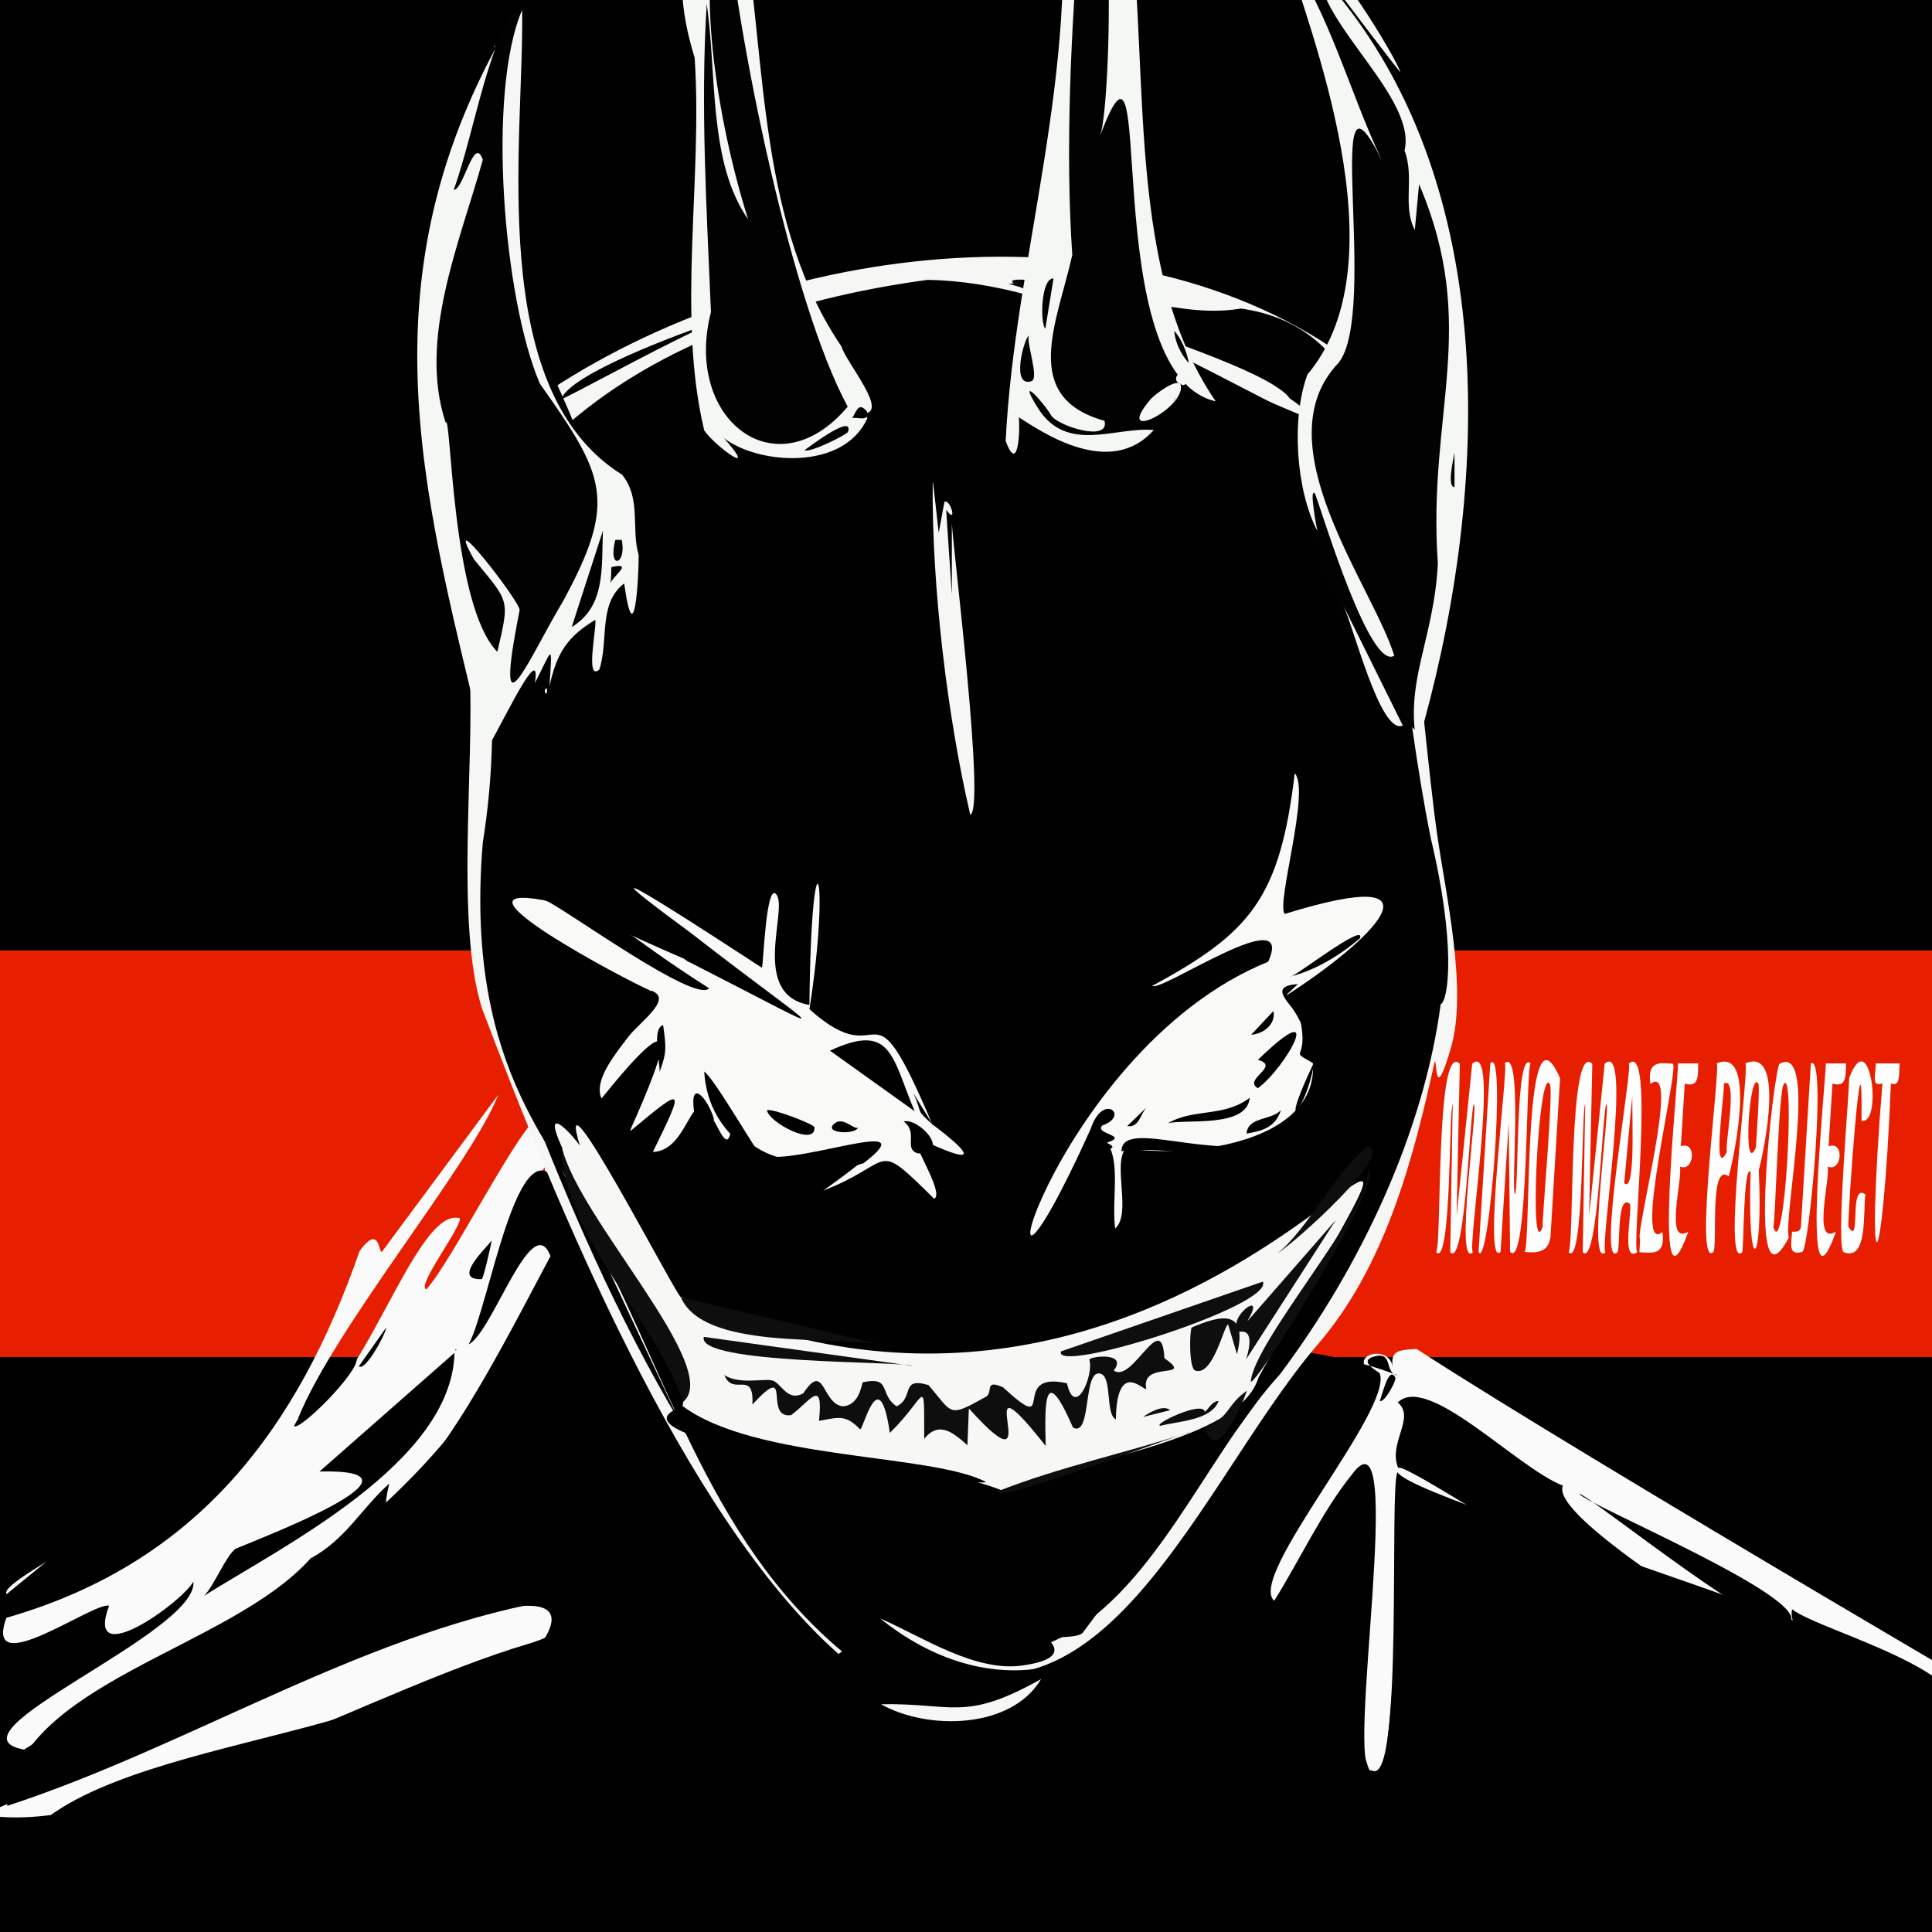
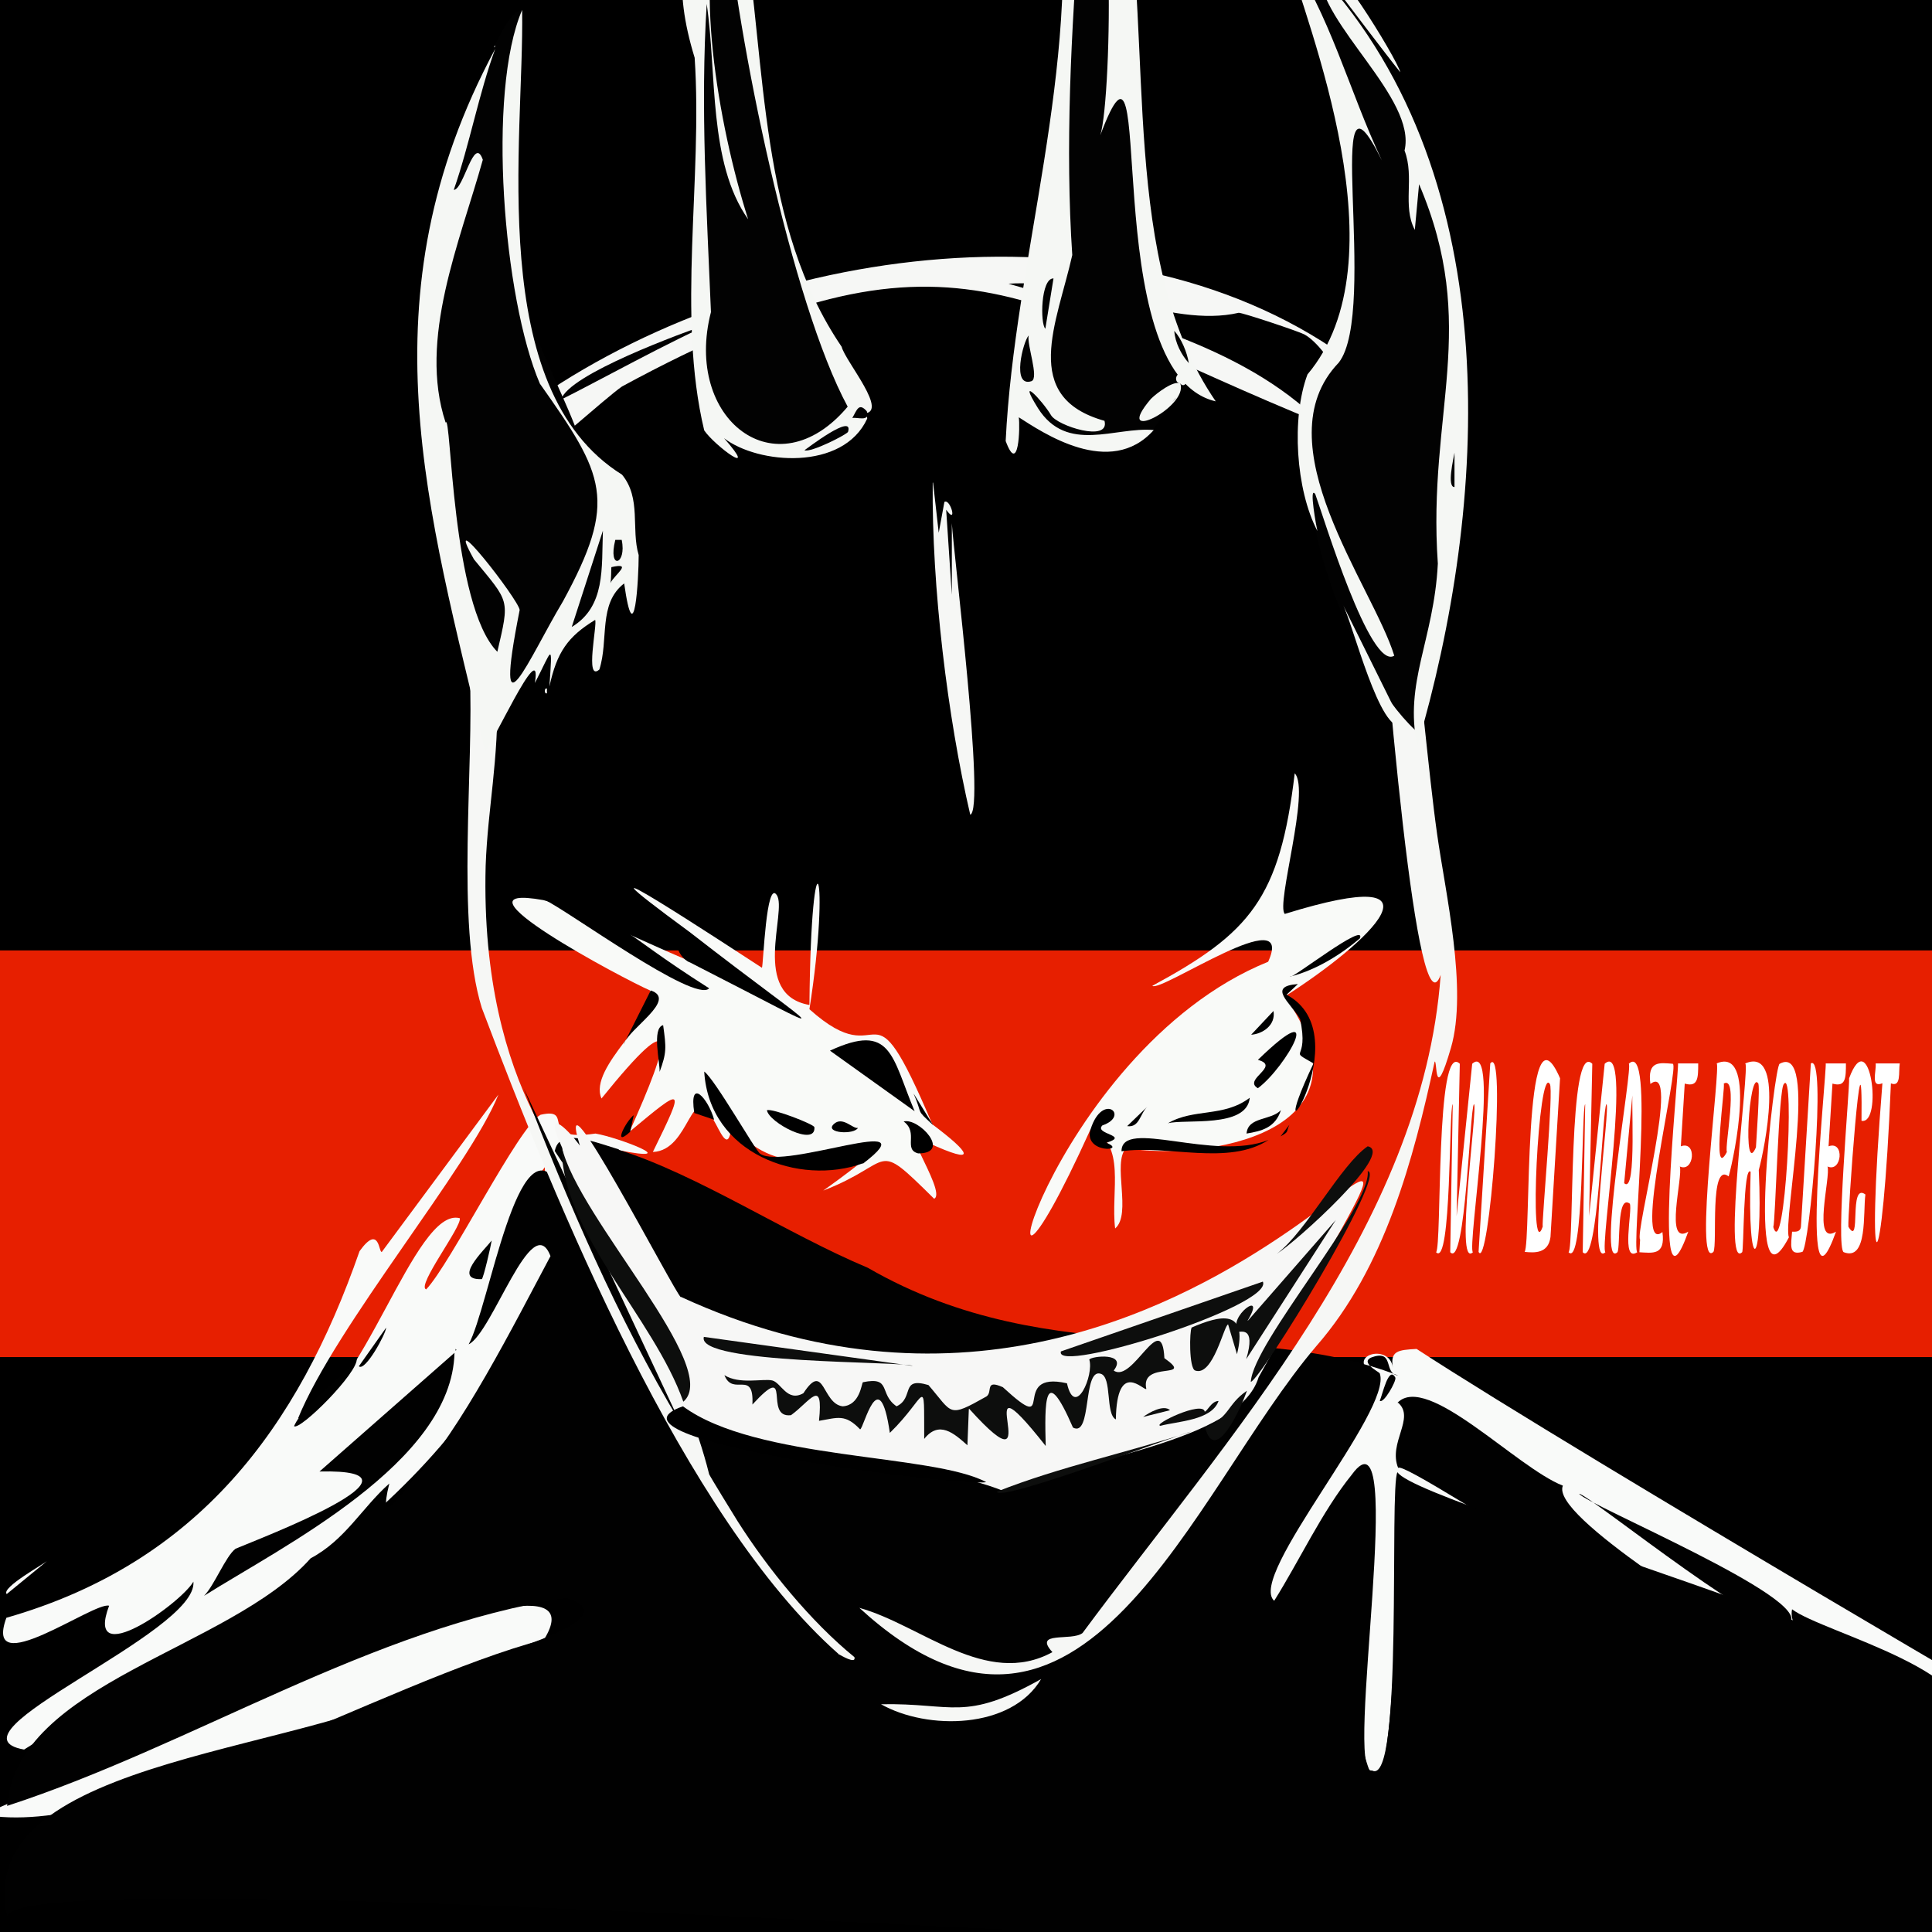
<svg xmlns="http://www.w3.org/2000/svg" viewBox="0 0 545.4 545.4" height="192.4mm" width="192.4mm" id="a">
  <rect x="0" y="0" width="545.4" height="545.4" fill="#333333" stroke="none" />
  <defs>
    <style>.o{fill:#010101;}.p{fill:#f9faf9;}.q{fill:#f5f7f4;}.r{stroke:#000;stroke-miterlimit:10;stroke-width:1px;}.s{fill:#020202;}.t{fill:#f7f7f6;}.u{fill:#fff;}.v{fill:#f6f7f5;}.w{fill:#f9faf8;}.x{fill:#0d0e0d;}.y{fill:#e71f00;}</style>
  </defs>
  <g id="b">
    <rect height="550.3" width="550.3" y="-4.3" x="-3" class="r" />
    <g id="c">
      <g id="d">
        <rect height="114.8" width="825.4" y="268.3" x="-172.2" class="y" />
        <path d="M409.4,353.5l.7-41.8c-1.1.8-.3,46.3-4.7,41.8,1.7-1.5-.2-60,6.7-53.2l-.9,43,4.4-43c8.1-7.3-1.5,52,.2,53.2-5.3,5,1.5-41.2.3-41.8-1.2.9-2.3,46.5-6.7,41.8Z" class="u" />
        <path d="M420.7,300.2c4.7-5.9-.4,59.1-3.3,53.2l3.3-53.2Z" class="u" />
-         <path d="M424.7,300.2c5.4-5.1,1.7,35.9,3,36.9,1.1-.8,0-41.3,4.4-36.9-1.4.9-.6,58.7-5.8,53.2l-.4-36.4-2.3,36.4c-5.2,5.1,2.4-52.9,1.2-53.2h-.1Z" class="u" />
        <path d="M440.4,304.4l-2.7,44.8c-.6,4.7-4.5,4.5-7.3,4.2,1.9-2.4-.6-73.5,10-49h0ZM435.5,346.3c-.3-1.4,3.2-39.2,2-40.3-3.2-5.5-6,51.6-2,40.3Z" class="u" />
        <path d="M446.8,353.5l.7-41.8c-1.1.8-.3,46.3-4.7,41.8,1.7-1.5-.2-60,6.7-53.2l-.9,43,4.4-43c8.1-7.3-1.5,52,.2,53.2-5.3,5,1.5-41.2.3-41.8-1.2.9-2.3,46.5-6.7,41.8Z" class="u" />
        <path d="M462.2,353.5c-4.7,3.1-1.3-11.8-2.1-13.7-3.8-2.9-2.6,12.1-3.5,13.7-6,5.5,4.5-52.8,3.2-53.2,7.5-7.1.7,52.1,2.4,53.2h0ZM461,307.2l-2.5,26.8c3.8,3.6,1.7-26.1,2.5-26.8Z" class="u" />
        <path d="M462.8,353.5l.2-3.6c-1.6-1.6,11.7-50.7,2.9-43.9-.9-6.6,2.6-6,6.3-5.7,2.1.2-11.5,54.5-2.9,47.5.9,6.7-2.8,5.9-6.6,5.7h0Z" class="u" />
        <path d="M473.6,300.2h5.8c0,4,0,6.8-3.8,5.7l-1.1,17.7c4.6-1.7,3.8,7.5-.3,5.7,1,2.8-4.5,22.6,2.4,18.4-10.5,29.3-2.6-44.8-2.9-47.5h-.1Z" class="u" />
        <path d="M484.6,300.2c11.3-4.8,5.1,25.9,3.4,31.9-5.5-4.3-3.1,19.2-4.3,21.3-5.7,5.5,2.2-52.8.9-53.2h0ZM487.5,325.2c-.7-1.6,3.4-21.8-.9-19.3.6.4-3.6,27.9.9,19.3Z" class="u" />
        <path d="M492.7,300.2c11.2-4.8,5.5,23.9,3.8,30.1,1.3,28.1-3.3,31-2.3.5-2.1-2.2-1.9,22.4-2.4,22.7-5.7,5.5,2.2-52.8.9-53.2h0ZM495.7,323.9c0-.7,1.3-18.1.6-18.1-2.5-3.7-4.4,26.9-.6,18.1Z" class="u" />
        <path d="M505,349.3c-12.5,23.9-4.1-48.8-2.6-49,11.2-6.1.8,44.6,2.6,49ZM503.6,306c-1.5,1-2.4,38.9-3,40.4,3.2,10.4,6.2-45.2,3-40.4h0Z" class="u" />
        <path d="M508.4,346.3l2.8-46.1c4.6-3-.4,52.1-2.4,53.2-3.9,1.1-3.2-1.9-2.9-5.7.9,0,2.3.2,2.5-1.4h0Z" class="u" />
        <path d="M515.3,300.2h5.8c0,4,0,6.8-3.8,5.7l-1.1,17.7c4.6-1.7,3.8,7.5-.3,5.7,1,2.8-4.5,22.6,2.4,18.4-10.5,29.3-2.6-44.8-2.9-47.5h-.1Z" class="u" />
        <path d="M522,304.4c5.9-15.9,9.6,13.2,3.5,12,.4-33.8-4,27.3-3.7,29.9,3.7,6.1,0-12.7,4.8-9.1-.7,5.1.7,18.9-6.1,16.3-2.4-.9,1.7-46.6,1.5-49h0Z" class="u" />
        <path d="M533.8,305.8c-2.4,58.5-7.3,61.1-2.4,0-3.4,1.4-1.7-3.2-1.9-5.6h6.8c-.4,2.4.5,6.9-2.6,5.6h.1Z" class="u" />
      </g>
    </g>
  </g>
  <g id="e">
    <g id="f">
      <path d="M-5,512.2c16.3-5.8,181.1-85.9,158.6-49.4-45.9,12.1-120.3,57-158.6,49.4h0Z" class="p" />
      <path d="M1.9,450c-1.7-1.8,10.9-8.7,11.6-9.5l-11.6,9.5Z" class="p" />
      <path d="M84.1,400.4c17.8-3.8,32.9-60,45.7-56.5.6,2.4-12.3,19.1-9.5,20.1,6.9-7.2,26.1-46,32.3-49.3,10-2.3-1.3,7.8,15.5,5.3,6.5,1.1,25.5,8.4,6.5,4.7-8.7.5-21.6-8.1-16.2,9.1-2.6,4.3-4.7-1.3-4.6-4.3-8.7,11.4-15.8,25.4-15.2,39.7,1.7-7.5,22.4-32.7,16-9.8-29.2,68.5-83.7,94-147.8,134.5-24.1-4.3,49.2-32.9,47.8-47.4-3.6,6.2-30.9,25.6-23.8,6.8-4.2-1.3-35.7,21.8-29,3.4,54.1-15.5,82.3-53.5,99.7-103.5,5.7-7.9,5.4.7,6.3.2l32.9-44.4c-8.1,20.4-45.9,65.1-56.6,91.5h0q0,0,0-.1Z" class="p" />
      <path d="M100.7,383.5c.6,3.9-16.1,20.5-17.7,19.1,3.5-7.4,12.8-12.4,17.7-19.1Z" class="o" />
      <path d="M128.3,381.9c-.7,31-48.7,54.7-70.7,68.6,2.9-2.9,6.1-11.2,8.9-13.3,7.1-3,58.6-22.6,23.7-21.8l38.1-33.5h0Z" class="o" />
      <path d="M101.3,385.7l7.7-10.9c0,1.6-5.9,12.5-7.7,10.9Z" class="o" />
      <path d="M136,361.1c-8.3.3.5-8,2.8-10.9-.2,1.4-2.3,10.6-2.8,10.9Z" class="o" />
      <path d="M128.6,380.8c.3.2.3.3,0,.5v-.5Z" class="o" />
      <path d="M538,532.8l-28.7-13.1c10.1,2.7,20.3,7,28.7,13.1Z" class="p" />
      <path d="M552.7,506.7c.2-15-47.6-35.4-43.3-6.8l37.7,17.2c1.2,7-15.8-3.8-18.6-5-5.2-1.2,8.3,3.6,10,5.2,2.9,1.7,12.3,7.4,12.7,9.8,0,3.8-41.8-20.5-42.5-19.9-10.6,46.4-11.1,8.1-16.7,27.9-16.2,23.8,3.2-27,1.8-34.4-11-10.9-84.6-17.8-71.7-32.1,24.8,3.6,48.4,16.8,72,25,20.8-20-93-66.9-98.7-76-.6.3-1.2,119.1-11,74.4-6.2-36,22.7-129.4-24.2-39.3-14.3-4.5,29.6-49.2,27.9-64.5-9-5.3,4.2-9.4,5.1-2.1-.8-4.8,1.5-5,6.7-5.3,47.9,31.2,204.3,122.3,153.8,92.6,46.6,27.4.4-114.6-1.2,33.3h.2Z" class="p" />
      <path d="M553.9,490.3c-7.3-5.5-50.7-23.2-48-36,8.8,6.7,57.3,18.1,48,36Z" class="o" />
      <path d="M548,497.4c-8.1-6.3-40.8-11.7-38.6-23.4l38.6,23.4Z" class="o" />
      <path d="M501.6,491.9c-3,.4,1.1-10,1.4-12,2.1,3.3-.9,8.3-1.4,12Z" class="o" />
      <path d="M505.3,458.1c-1.9,8.3-57.1-36.5-59.5-36.4,2.2,3.1,65.7,29.5,59.5,36.4h0Z" class="o" />
      <path d="M394.5,396c8.4-8.6,33.6,18.3,46.7,23.4-3.7,8.6,46.5,38.5,59.4,48.3,6.3,19.5-104.2-56.5-105.9-53.3-2.9-7.1,4.9-14.1,0-18.4h-.1Z" class="o" />
      <path d="M393.9,388.9c.4.9-3.4,7.6-4.4,6.5.7-1.3,2.5-10.1,4.4-6.5Z" class="o" />
      <path d="M342,541c-1.3,0-4.5.5-4.9-1.3-11.6-52.9,6.9-28.5,4.9,1.3Z" class="p" />
      <path d="M401.5,439.5c-2-23.6,13.2,76.8,3.9,69.1-1.4-17.1-10.5-53.9-3.9-69.1h0Z" class="p" />
      <path d="M131.6,536c-4.7-8.5.3-27.2,1.7-38.6-.8,4.8,0,37.2-1.7,38.6Z" class="p" />
      <path d="M174.7,324.6c22.3,7,47.4,23.7,70.3,33.3,52.4,30.3,105.7,13.3,149.7,30.4-4.1-.5-1.2-6.8-6.6-5.4-5.2,1.3,1.3,4.4,1.4,4.8,3.8,10.3-37.6,57.3-29.8,64.2,7.1-11.3,13.5-25.2,21.9-35.6,16-22-2.4,85.3,5.7,83.5,9,5,4.8-80.1,7.2-84.2,6.4,10.3,202.7,62.4,180.3,84.8-11.5-1.6,8.7,24.7,15.4,43.6,35.3,12.8-27.2,7.7-104.3,5.4l-142.3-3.5c1.6,5-335.8-20.3-341.6-5-10.3-46.3,90.6-45.6,123.8-68.3,5.3-3.5,54.9-15.3,34-21.5-54.9,8.3-105.3,41.6-157.8,58.7,2.9-34.9,62.6-44,85.7-69.9,9.8-5.2,14.5-14.3,22.2-21.1-3.5,14.1,3.9,1.8,6.6-.6,13.5-14.2,28.7-44.5,38.9-63.6-5.2-13.6-16.4,21.7-23.1,24.9,5.8-10.5,14-63.7,25.4-45.2-4.9-17.7,5.3-13.5,17.1-9.8h0c0,0-.1,0-.1,0Z" class="o" />
    </g>
  </g>
  <g id="g">
    <g id="h">
      <path d="M236.7,466.9c-43.6-38.5-80-127.6-100.7-182.4-7.4-24-2.1-67.8-3.4-95.2-.7-27.6-17.5-56.6,13.4-72.7,63.2-47.1,167.9-62.6,233.4-16.1,17.9,27.9,21.3,99.8,26.3,135,2.3,16.4,8.7,43.8,3.9,60.3s-3.8,3.3-4.6,3.9c-6,27.5-14,58.1-33.4,80.3-35.3,41.4-66,131.7-129,73.9,17.4,4.8,35.8,22.7,54.5,12.5-5.6-6.1,5.5-3,8.5-5.4,40.8-55.1,96-115.1,101.1-185.8-6.5,18-15.3-81.1-19.9-149.8-2-8-11.4-27.1-18.6-31-1.7-.9-17.3-6.1-18.5-6.1-19.5,4.5-44-9.8-65-8.2,29.9,8.7,65.8,16.9,88.2,39.4-84.6-34.3-103.6-61.2-197.3-10.4-4.5,3.1-24,20.7-26.1,21.3-7.4,1.8,9.2-12,9.4-12.9-8.9,2.8-21,13-28.2,20.1,4.1,19.5,9.3,36.9,9.7,57.2s-2.7,33.1-3.3,49.6c-1.7,64.8,27.5,89.2,28.9,94,11.4,25.6,27.4,50.5,34.2,77.8.3.7,7.3,12.1,8,13.2,8.5,13.4,20.7,28.4,33,38.4.6,2.2-4-.6-4.4-.8h-.2c0,0,0,0,0,0Z" class="v" />
      <path d="M192,401.6c-17.8-29.8-31.6-61.9-44.1-94.3l44.1,94.3h0Z" class="o" />
      <path d="M201.2,91h.5c-10.3,4.1-35.1,17.8-43.3,21.8,2.1-7.1,33.8-18.7,42.8-21.8h0Z" class="o" />
-       <path d="M236.7,466.9l1-.7c-38.8-32.5-49.8-81.1-73.6-123.5-3.1-16.8-33.5-37.4-27.8-104.9,5.5-34.2,2-67.3-6.7-100.6,3.4-3.3,28.7-27.4,29.9-19-2.9,2.7-18.1,17.5-5.2,7.1,28.1-27.9,69-41.1,107.6-46.3,37.9.7,74.5,23.8,107.2,39.8,6.5,2-3.1-5.1-5-6.3-8.1-12.6-114.1-38.9-65.8-32.6,17.1,2.5,35.7,10,52,7.2,16.7,2.3,28.5,12.3,34.2,28.5,9.3,39.1,11.4,81.1,19.4,121,7.1,29.6,5.1,45.8,2.8,46.9-4.8,36.3-22.7,74.3-45.4,104.5-21.3,23.3-36.1,63.5-64.6,75.6,3.6,4.4-3.7,5.9-7.6,6.5-13.6,2.2-28.6-8-40.6-13.2,14.2,11.5,32,17.7,49.8,13.1-10.1,10.8-27.1,16.4-41.9,11.6-10.2,1.1-15.3-6.9-19.7-14.8v.2h0Z" class="o" />
      <path d="M293.9,474c-8.4,14.2-32.1,14.5-45.2,7.1,20.5-.4,23.4,5.1,45.2-7.1Z" class="v" />
      <path d="M263.4,136.2l1.6,14.2,1.6-8.7c1.7-1.1,3.8,6.8.5,2.2l1.6,24v-20.2c.5,8.6,9.5,80.8,5.2,82.3-6.4-27.4-10.9-64.4-10.6-93.7h0c0,0,0,0,0,0h0Z" class="v" />
    </g>
  </g>
  <g id="i">
    <g id="j">
      <path d="M192.2,366.2c-1.7-1.1-36.3-68.2-28.5-42.8-4-5.4-10.3-11-5.1.4,4.6,25.2,40,54.6,33.7,74.6,25.2,15.2,68.2,13.1,91.2,22.6,22.1-9.5,66.3-13.9,71.8-32.2,79.7-144.3-10.9,47.4-163.1-22.7h0Z" class="t" />
      <path d="M192.9,395.7c11.2-9.5-29.7-51.8-34.3-71.9-.3,23.9,26,48.2,34.3,71.9Z" class="x" />
      <path d="M192.8,397c-27.6,9.5,78.8,22.8,85.6,21.4-15.1-8.1-64.9-6.1-85.6-21.4Z" />
-       <path d="M192.2,366.2c6.3,14.8,41.7,11,55.6,13.2l-55.6-13.2Z" class="x" />
      <path d="M386.1,330.6c1.2,10-32.4,48.4-33,59.5,2.8-.6,38.6-58.9,33-59.5Z" class="x" />
      <path d="M360.5,353.9c5.1-3.1,33.6-28.7,25.6-30.3-7.5,5.1-17.4,24.1-25.6,30.3Z" class="x" />
      <path d="M281.4,421.1c.7,3.2,53-16.8,55-17-18.1,6-37.1,9.9-55,17Z" class="x" />
      <path d="M340.2,403c2.9,10.9,10.5-6.4,11.8-10.4-5.8,4-4.7,7.5-11.8,10.4Z" class="x" />
      <path d="M273.6,397.7c24,26.6-2.3-19.8,21.6,10.5-.3-11.9-.5-24.1,7.7-5.2,5.4,2.9,2.7-16.8,7.8-15.2,3.3.9,1.3,11.4,4.3,12.9.3-17.1,7.9-8,8.6-8.6-1.8-8.2,14-2.4,5.1-8.7-.7-14.2-9,7.3-14.3,3.5,4-5.2-6.3-4.1-6.9-3.1,1.4,4.3-4,16.9-6.3,6.7-16.7-3.8-2.2,15.7-18.1,1.1-5.2-2.3-2.8,1.3-4.6,2.6-11,6.2-9.4,4.9-16.4-3.2-8.1-2.4-3.9,3.6-9,6-5.1-3.5-1.3-8.5-9.5-6.8-.4.3-.8,6.5-5.7,6.8-5.9-.7-5.1-12.9-11.1-3.7-4.6,2.6-6.3-3-8.8-3.6s-9.3,1.2-13.5-1.5c2.4,6.2,8.4-1.8,7.9,8.3,11.7-12.7,2.9,4,10.9,3,5.3-3.8,9.2-10.9,7.9,1.6,5.3-.9,7.4-2,11.6,2.4,1,0,5.4-19.6,8.4,1,10.6-10.3,9.6-17.1,9.7,1.7,4.2-5.3,8.4-1.6,12.2,1.8l.4-10.2h0q0,0,0,0h0Z" class="x" />
      <path d="M352.2,372.8c5.6-9.3-6-.9-2.6,3.1.3.4,5.1-1.9,2.2,7.8l25.3-39.3-24.8,28.4h-.1Z" class="x" />
      <path d="M327.6,402.5c4.9-1.3,14.4-1.5,16.4-7-2,0-3.1,2.8-3.9,3-.6-3.2-15,3.7-12.5,4Z" class="x" />
      <path d="M299.5,381.5c-2.2,6.7,60.2-12.9,57-19.7l-57,19.7Z" class="x" />
      <path d="M336.4,374.8c-.6.8-.8,11.5,1,12.1,5.1,1.8,8.2-13.1,9.3-13l2.5,8.4c3.2-13-4.8-11-12.9-7.5h0,0Z" class="x" />
      <path d="M198.7,377.4c-2.3,7.8,56.1,6.8,59,8.2l-59-8.2Z" class="x" />
      <path d="M330.3,398.1c-1.8-1.7-6,.7-7.6,1.9l7.6-1.9Z" class="x" />
    </g>
  </g>
  <g id="k">
    <g id="l">
      <path d="M194.8,263.2c-41.8-30.7,11.2,4.1,20.3,10,.4-.9,1.2-25.1,4.2-20.5s-7.5,28.1,9.2,31c.5-52.8,6.2-38.2,0,1.2,22.1,19.8,16-11.6,34.7,32.5,10.8,8.1,13.2,11.8-1.2,5.2-11.7-10.2,5.7,14,1.7,15.8-17.4-17.2-10.8-10.2-31.3-2.3,2.2-1.6,24-16.8,11.5-12.8-17.6,8.6-34.4,5.1-42.8-15.5l5.3,10.9c-.9,6.7-3.2.4-5-2.6-6.5-11.7-6.4,8.7-17.1,9.1,9.2-18.8,9-18.7-6.6-5.7,11.8-26.3,14.3-36.9-7.9-9.4-3.9-8.9,16.5-23.5,13.7-30.5-7.2-3.1-59.1-30.7-30.1-25.5,17.8,4.5,74.5,36.6,41.1,9.2h.3q0,0,0-.1Z" class="w" />
      <path d="M259.2,325.6c-4.3-1.1.2-5.9-4.1-9,4.2-1.2,13.7,9,4.1,9Z" />
      <path d="M257.9,308.7l5.5,8.9c-5.2-4.8-2.7-2.5-5.5-8.9Z" />
      <path d="M194.8,263.2c38.4,29.9,45.3,31.6,0,8.5-3.8-1.3-6.4-9.6,0-8.5Z" />
      <path d="M243.6,328.4c-17.9,6.5-43.4-2.6-44.8-25.9,3,2.1,14.6,22.6,15.8,23.2,6.7,4.8,48.6-12.1,29,2.8h0Z" />
      <path d="M176,294.9l7.7-15.3c7.7,2.6-6.3,10.8-7.7,15.3Z" />
      <path d="M196,314.2c-1.6-10.4,4-4,5.6,1.9l-5.6-1.9Z" />
      <path d="M186.2,302.6c.2-2.3-2.3-12.4,1-13.2.9,6.4,1,7.8-1,13.2Z" />
      <path d="M177.9,319.5c-5.1,4.7-1.3-2.9,1-4.7l-1,4.7Z" />
      <path d="M216.5,313.4c1.8-.5,13.3,4,13.4,4.8.5,5.7-12.9-1.3-13.4-4.8Z" />
      <path d="M153.7,254c25.6,7.3,18.5,7.2,46.5,25-4,4.4-40.4-22.3-46.5-25Z" />
      <path d="M242.2,318.4c-1.1,2-9.4,1.5-6.9-1s5.5,1.4,6.9,1Z" />
      <path d="M234.3,296.6c17.5-8.1,17.4,1.7,23.9,17.1l-23.9-17.1Z" />
      <path d="M307.9,318.7c-36.1,79.8-12.8-21.7,50.1-47.2,8-17.6-30.4,8.8-32.7,6.8,27.7-15,36-24.7,40.2-60,4.5,4.8-5.4,37.2-2.8,39.7,48.1-14.9,24.1,7.9,0,23.3,27.5,38.9-23.2,46.5-44.8,42.8-4,4.2,1.7,18.6-3.1,22.7-1.3-10.6,3.3-23.9-7-28.1h0,0Z" class="w" />
      <path d="M316.6,325c0-9.5,26.1,3,41.5-3.2-11.3,7.4-28.5,1.3-41.5,3.2Z" />
      <path d="M307.9,318.7c3.4-10.5,11.2-3.7,3.3-1-2.5,2.5,8,2.8,1.1,4.9,6.3,2.4-6.7,3.2-4.4-3.9Z" />
      <path d="M366.4,277.8l-3.2,3c21.6,11.6-8.8,54.1,7.6,19.4-7.6-4.4-1.1,0-3.8-12.6-2.9-4.7-9.3-9.2-.6-9.8Z" />
      <path d="M364,317.5c-1,2.1,0,1.9-2.5,3.3l2.5-3.3Z" />
      <path d="M355.1,307.2c-4.4-2.5,6.6-6.2,0-8,19.8-19.2,8,2.1,0,8Z" />
      <path d="M329.7,317.1c7.3-4.3,15.7-1.6,23.1-7.2-.8,8.7-18.4,5.9-23.1,7.2Z" />
      <path d="M383.9,264.9c-5.8,4.9-12.6,9-19.7,10.8.3.9,21.6-15.8,19.7-10.8Z" />
      <path d="M351.9,320c.4-4.8,6.8-3.6,9.7-6.6-1.6,5-5.5,5.9-9.7,6.6Z" />
      <path d="M359.5,285.4c.7,4-3.1,6.5-6.3,6.7l6.3-6.7Z" />
      <path d="M318.2,317.9l5.7-5.5c-2.1,2-2.2,6-5.7,5.5Z" />
    </g>
  </g>
  <g id="m">
    <g id="n">
      <path d="M334.4,106.4c2.5,1.5-.5,4.3-1.8,5.2-.3-2.5,1.5-3.2,1.8-5.2Z" class="s" />
      <path d="M325.6,121.3c-16.5,4-28.3,7.1-37.5-12,6.7-2,5.7,5.8,12.3,9.1,18,5.4,6.5-1.3-3.3-6.8-10.1-7.4,13.2-48.7.9-43.1,7.6-33.4-1.1-72.8,8.3-103.2,16.8,11.6,4.9,53.4,5.2,74.4,13.6-84.6,0,10.2,14.6,45.6,9.8,30.2,10.5,13.6-2.6,32.7,7.7-4.6,6.8-3.1,2,3.2h0q0,0,0,0Z" class="s" />
      <path d="M317.4-34.6c8.3,48.5-1.4,108.3,25.8,147.9-34.3-7.9-16.1-119-32.6-75.1,3.5-10.9,4.4-94.9-5.7-61.6-2.6,32.5-4.2,65.6-2.2,95.4-4.3,19.2-14.8,40.1,9.1,46.8,1.6,6.2-13.4,1.4-15.1-1.6-2.5-4.2-9.8-11.8-3.7-2,8.2,13,21.8,5.2,32.7,6.2-12.3,13.8-31.5.6-38.1-3.6.4,2.6,0,16.7-3.7,6.7,2.5-51.4,21.4-105.9,14.8-159.1-12.8,1.8-109.5-11-88.7,14.1,6.3,39.4,4.3,84.1,27.6,118.4,1,4.1,13.9,19.1,5.9,18.8-1.8-.5,1.6.3,1.3,1.5-6.8,14.8-30.8,12.9-40.4,5.5,10.3,11.7-2.7,2.1-5.6-2.2-7.8-32.6-.4-70.8-2.7-105.2-24.8-80.8,87.6-42.7,121.5-50.8h-.2q0,0,0,0Z" class="q" />
      <path d="M333.2,108.3c2.4,6.6-19.6,17.6-8.3,4.3,1.6-1.6,6.6-5.4,8.3-4.3Z" class="q" />
      <path d="M334.4,106.4c1.1,1.3,0,3.2-1.2,1.9-2.5-.5-.6-4.6,1.2-1.9Z" class="q" />
      <path d="M244.7,116.1c1,3.1-2.7,1.6-4.1,1.9,1.3-2.2,1.8-4.5,4.1-1.9Z" class="s" />
      <path d="M204.8-26.8c3.3,37.8,18.7,112.4,34.5,141.6-20.2,24-46.4,3.5-38.6-26.7-1.2-29-3-58-1.2-87,2.9,19.5.4,44.8,11.7,60.8-8.5-26.7-15.9-70-6.4-88.7h0Z" class="s" />
      <path d="M290.4,94.7c-.6,2.5,3,12,.8,12.9-5.7,1.9-2.4-11.2-.8-12.9Z" class="s" />
      <path d="M239.4,121.9c-.2.7-10.6,6-12.3,5.2.6-.4,14-10.7,12.3-5.2Z" class="s" />
      <path d="M335.6,102.5c-2.1-2.3-3.9-5.8-4.1-9.1,2,2.2,3.6,6,4.1,9.1Z" class="s" />
      <path d="M295.1,92.8c-1.5-1.4-1.3-14.3,2.3-14.2l-2.3,14.2Z" class="s" />
      <path d="M363.1-13.9c15.5,11.6,28.1,35,35.6,55-.3,1.6-1.2,16.5,2.2,10.5,20,48.6,3.7,104.5-1.4,154.5-18.5-17.2-41.3-72.8-24.5-100,13.7-40.7,8.6-84.9-11.9-120.1h0c0,0,0,0,0,0h0Z" class="s" />
      <path d="M147.4,2.9c-27.4,114.1,57.9,112.1-1.4,191.3-9.9,2.8,3.2-20.9-1.1-22.7-.4.3-3.2,8.5-3.5,9.9-3,11.9-9.8-14.9-10.8-18-9.2-40.1-12.1-79.6,4.5-118.1-16.2,29.6,3-42.4,12.3-42.4h0Z" class="s" />
      <path d="M363.1-13.9c12.4,17.9,17.7,39.5,27,59.2-17.2-35-.7,42.6-12.2,57.1-21.8,22.7,9.6,62.9,15.7,82.7-6.8,4.3-19.9-39-22.3-45.6-1.9-2.7.4,9.7.6,10.4-6.1-11.6-7.4-31.9-2.8-44.2,27.2-32.3,0-98.2-6-119.6h0Z" class="q" />
      <path d="M396,204.8c-6.4,2.9-14.1-28.9-17-34.3l17,34.3Z" class="q" />
      <path d="M332.1,112.2l-1.2,1.3c.2-.2.7-.9,1.2-1.3Z" class="s" />
      <path d="M154.4,195.7c-.8.4-.8-1.7,0-1.3v1.3Z" class="q" />
      <path d="M139.7,13.3s-.4.3,0-.6v.6Z" class="q" />
      <path d="M147.4,2.9c.6,36.6-10.6,106.9,28.2,131.1,5.5,6.7,2.5,15.3,4.7,22.7,0,6.5-1.2,28.5-4.1,8-7.4,5.7-4.3,15.9-7,24.3-4.2,3.7-.5-12.9-1.2-14-7.7,4.7-10.8,9.1-12.9,18.8.9-13.3.8-10.4-4.1-1,2.3-14.4-13.2,20.1-14.1,19.1-16-67.7-34.8-127.9,2.9-198.1-4.7,12.9-7.2,26.9-11.7,39.8,2.8,0,5.7-15.7,8.2-8.5-6.5,23.3-18.3,50.6-10.5,74.2,1.6-3.3,1.6,51.6,14.6,64.7,3.5-15.1,3.5-13.8-6.6-26.1-9.4-16.8,12.7,11.5,12.9,14.3-7.7,38.8,2.7,13.4,12.2-2.4,15.6-28.6,11.8-35.6-6.5-61.5-10.3-24-15-82.2-5-105.5h0Z" class="q" />
      <path d="M161.4,177l8.8-27.2c-.4,10.5.8,21.4-8.8,27.2Z" class="s" />
      <path d="M175.5,152.4c1.5,7.1-4,8.7-1.8,0h1.8Z" class="s" />
      <path d="M172.6,160.1c6.2-1.4,1,2-.3,4.5.3-.9.2-4.3.3-4.5Z" class="s" />
      <path d="M376-4.8c-3.3-14,18.7,21.9,19.3,25.2-4.2-5.2-15.5-20.2-19.3-25.2Z" class="q" />
      <path d="M372.5-7.4c53.8,58.6,47.3,151,27.6,218-3.8-18,4.7-29.9,5.8-51.5-3-42.7,11.9-66.8-5.3-107.1l-1.2,12.9c-3.6-6.8,0-14.8-2.9-22.4,3.5-14.7-23.8-35.6-24-50.1h0v.2Z" class="q" />
      <path d="M410.6,137.5c-2.2,0-.3-7.9,0-9.7v9.7Z" class="s" />
    </g>
  </g>
</svg>